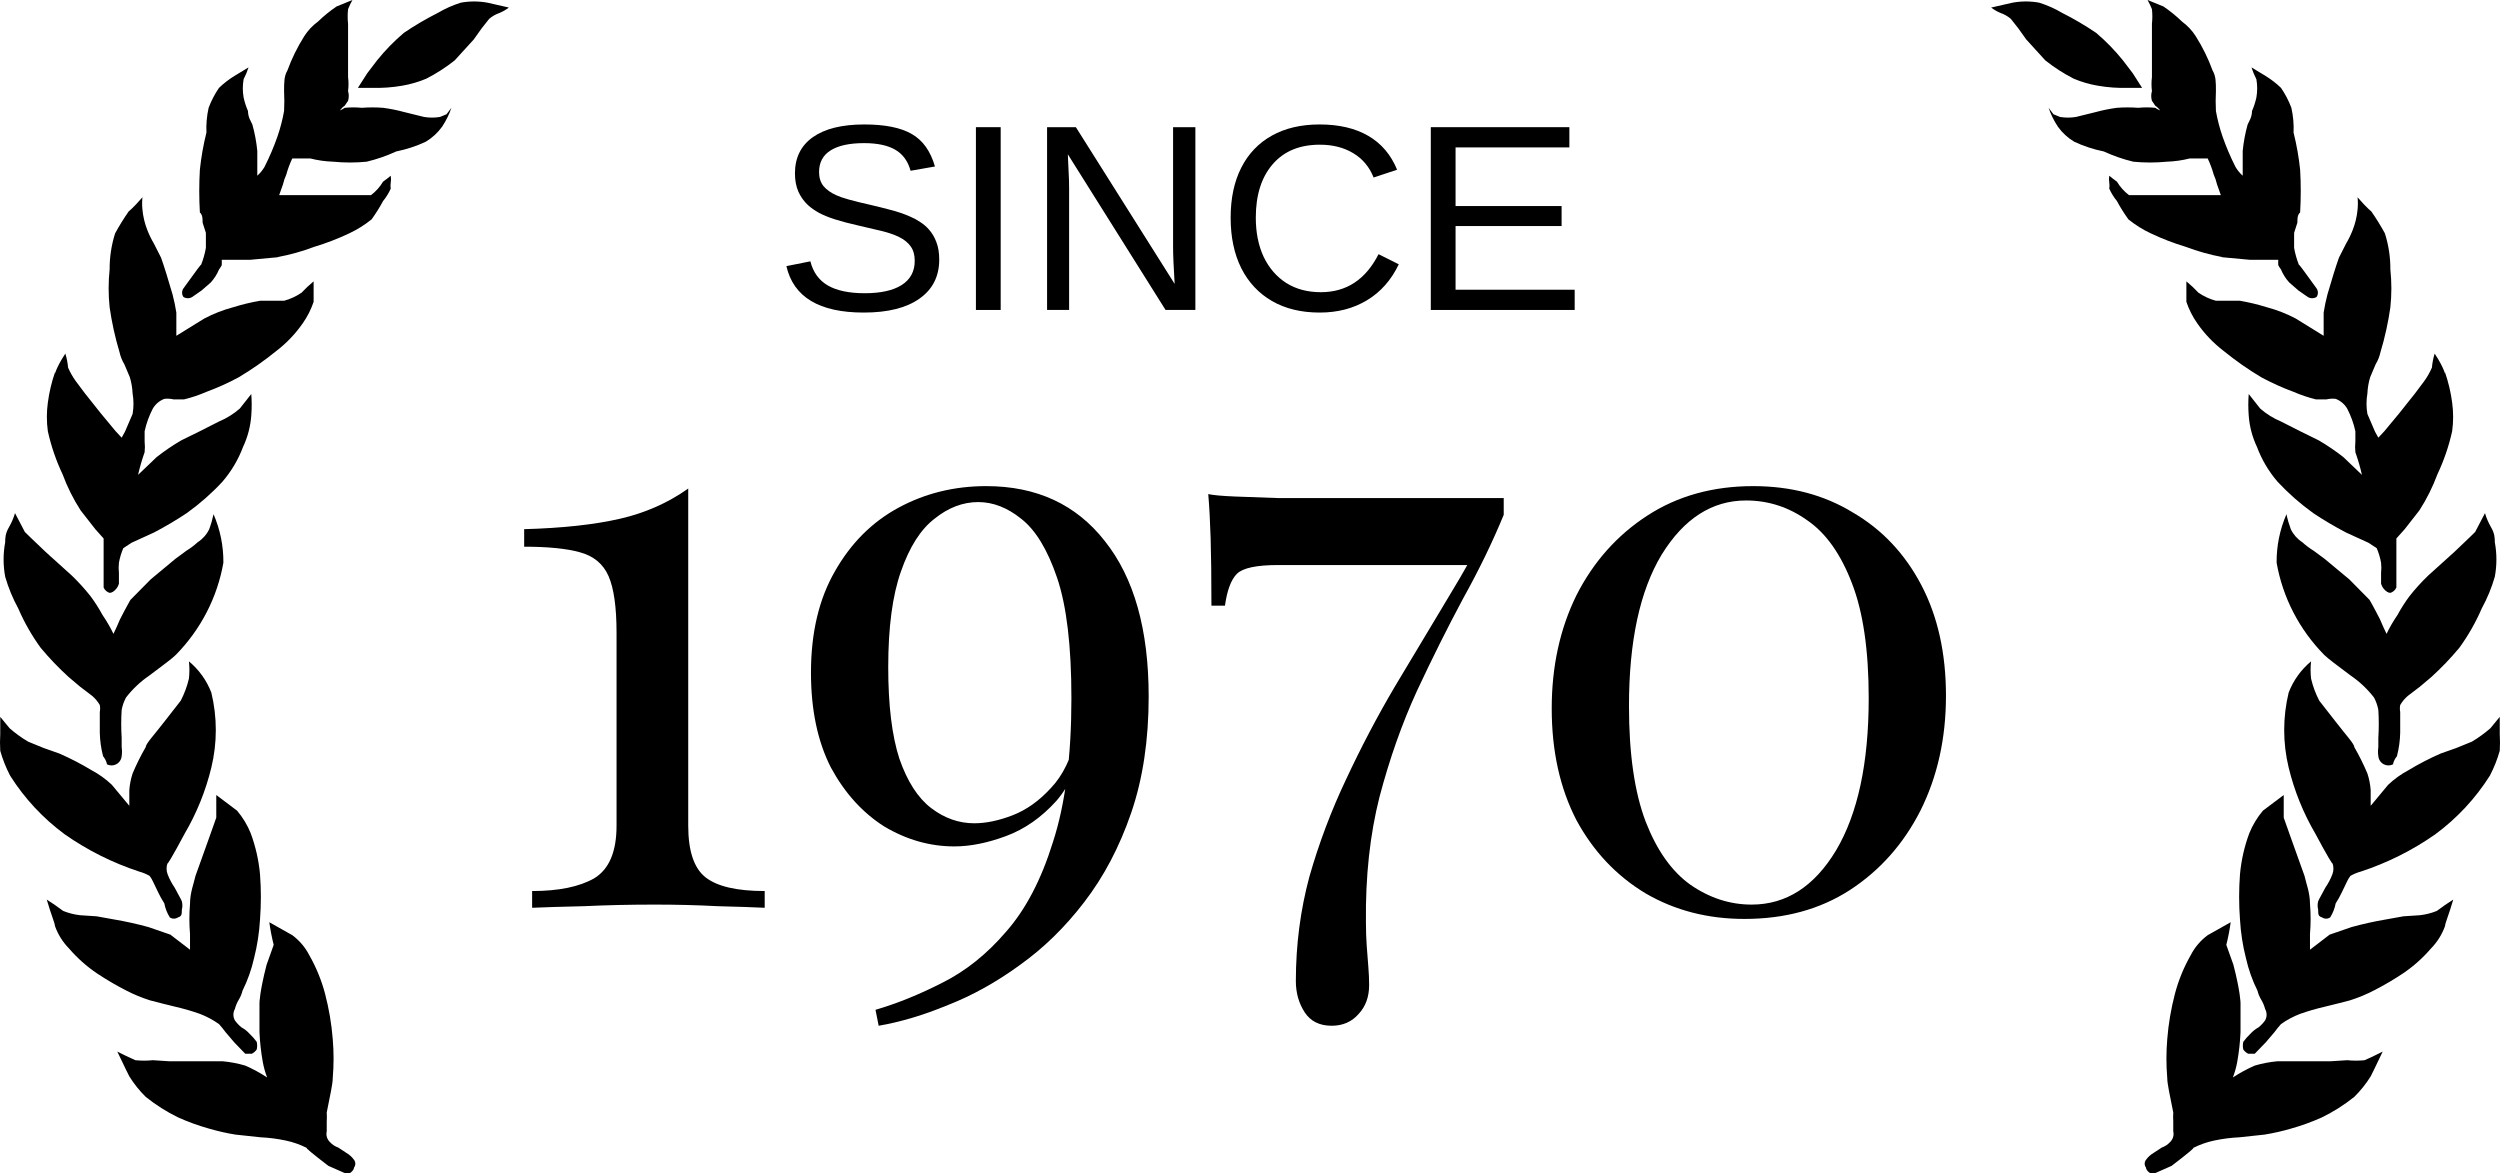
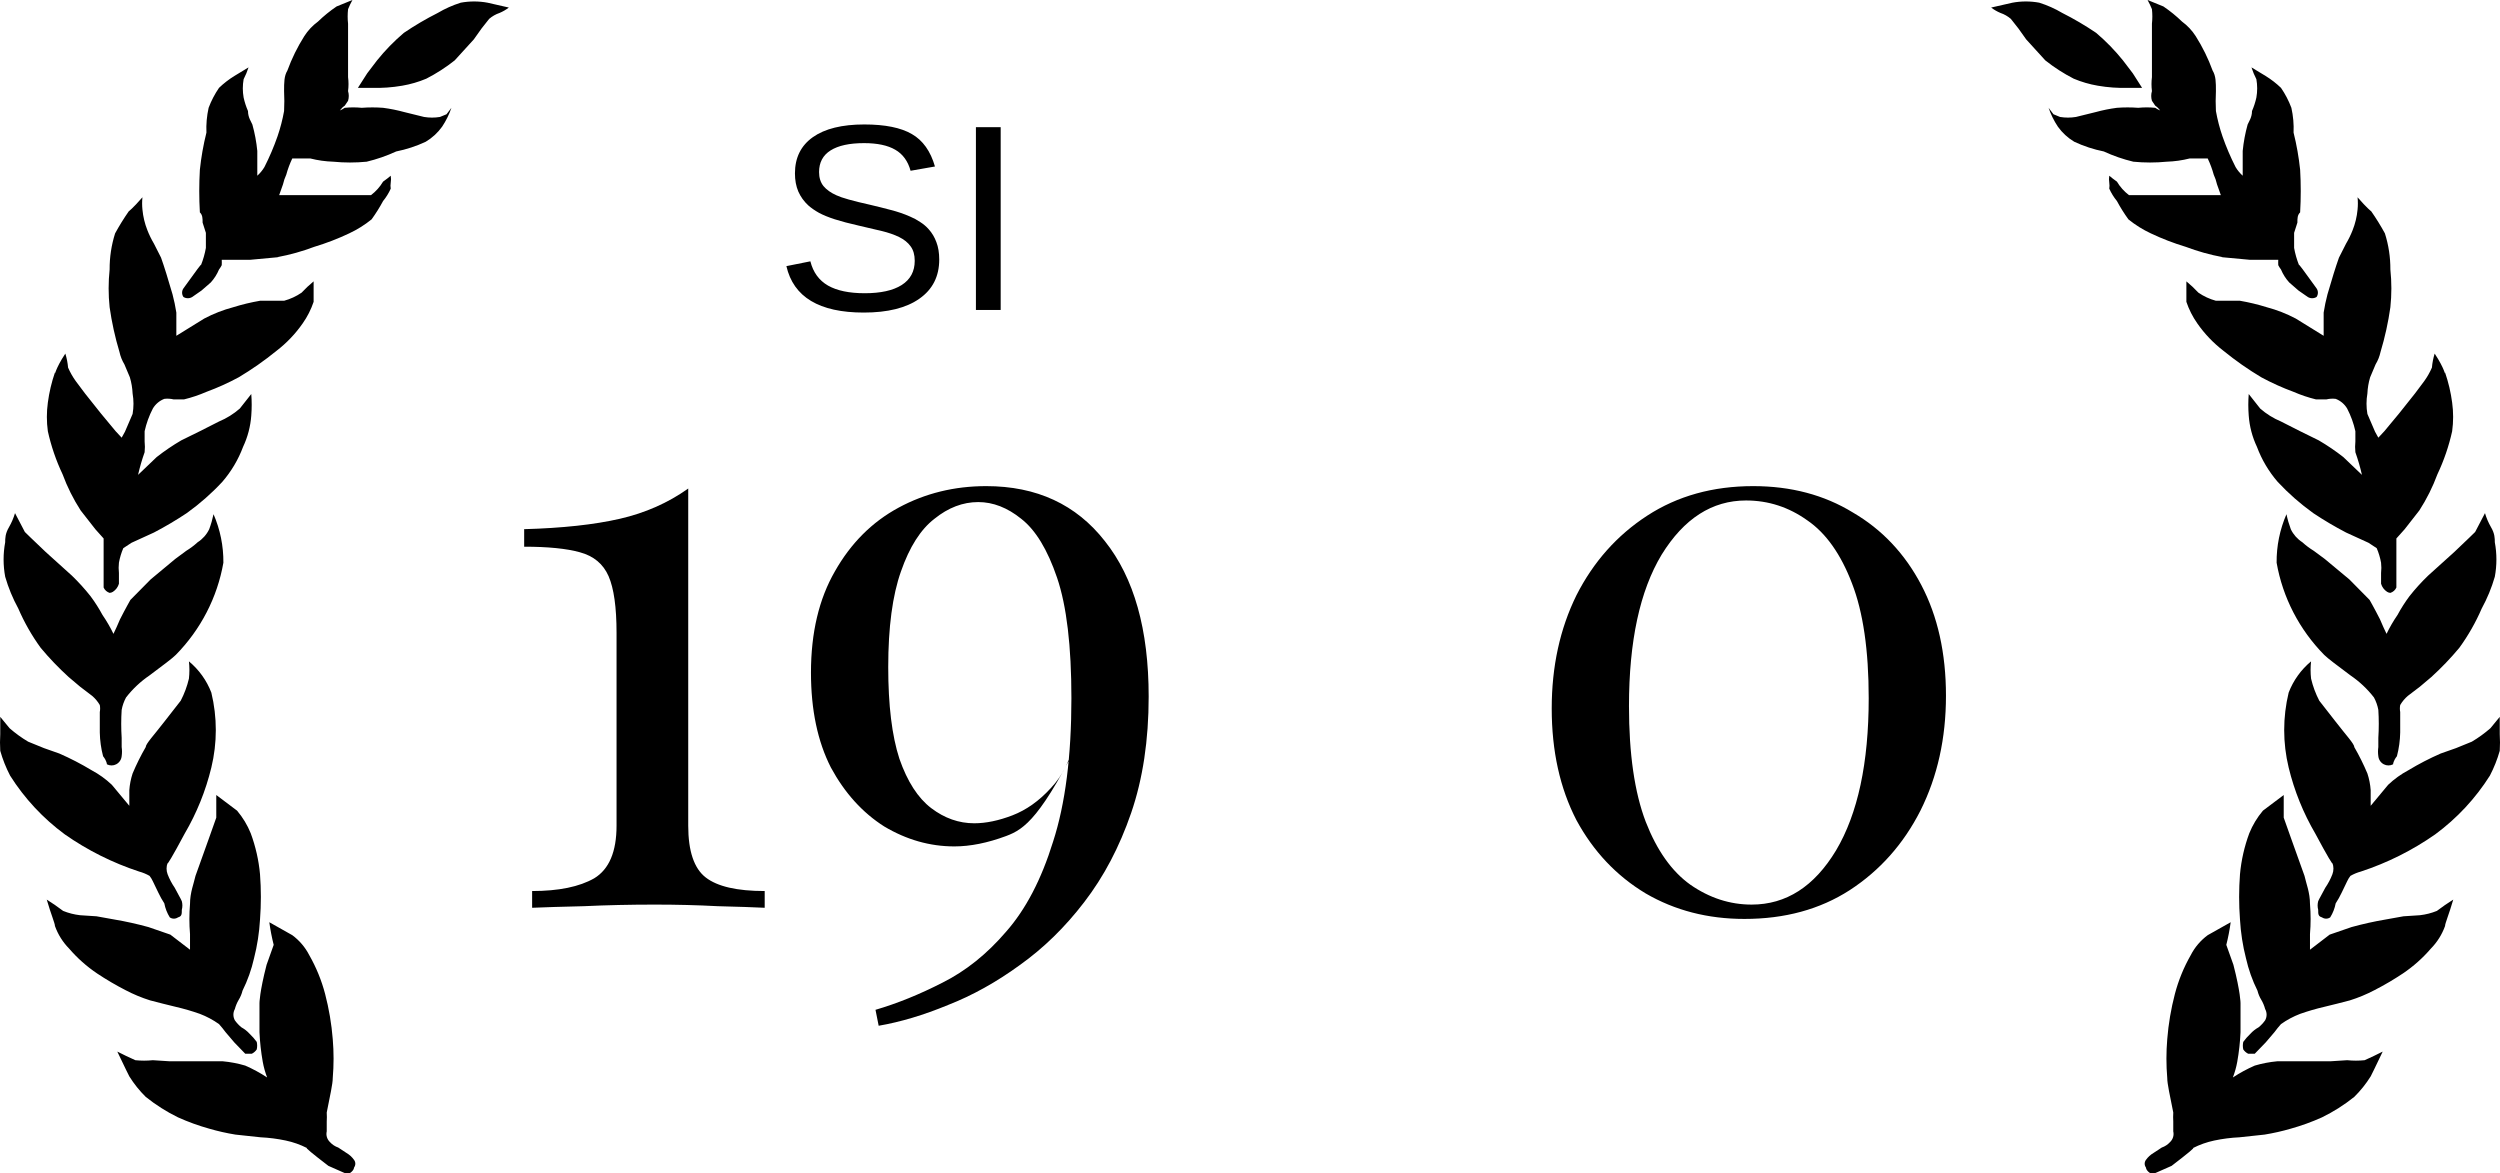
<svg xmlns="http://www.w3.org/2000/svg" width="147" height="69" viewBox="0 0 147 69" fill="none">
  <path d="M0.562 42.818C0.9 43.114 1.267 43.38 1.655 43.61L2.588 43.99L3.488 44.307C4.142 44.593 4.776 44.921 5.385 45.289C5.819 45.52 6.22 45.808 6.575 46.145C6.575 46.145 6.864 46.494 7.604 47.381C7.604 46.621 7.604 46.304 7.604 46.462C7.628 46.128 7.692 45.798 7.797 45.48C8.021 44.947 8.279 44.428 8.569 43.927C8.569 43.737 9.051 43.23 9.662 42.437L10.627 41.201C10.841 40.789 11.003 40.353 11.109 39.902C11.147 39.565 11.147 39.224 11.109 38.888C11.7 39.379 12.154 40.012 12.427 40.726C12.777 42.174 12.777 43.683 12.427 45.131C12.096 46.499 11.565 47.812 10.852 49.029C10.144 50.36 9.791 50.931 9.855 50.741C9.774 50.955 9.774 51.192 9.855 51.406C9.962 51.686 10.103 51.952 10.273 52.199C10.466 52.579 10.627 52.833 10.691 52.991C10.735 53.157 10.735 53.332 10.691 53.498C10.691 53.752 10.691 53.878 10.466 53.942C10.395 53.991 10.311 54.017 10.225 54.017C10.138 54.017 10.054 53.991 9.984 53.942C9.826 53.689 9.717 53.41 9.662 53.118C9.529 52.915 9.411 52.703 9.308 52.484L8.987 51.818C8.936 51.705 8.871 51.599 8.794 51.501C8.602 51.391 8.397 51.306 8.183 51.248C6.624 50.736 5.15 49.999 3.81 49.061C2.529 48.117 1.439 46.945 0.594 45.606C0.352 45.141 0.158 44.652 0.015 44.149C-0.005 43.821 -0.005 43.493 0.015 43.166V42.152L0.562 42.818ZM5.321 35.053C5.583 35.405 5.82 35.776 6.028 36.162C6.271 36.515 6.486 36.886 6.671 37.271L6.864 36.859L7.057 36.415C7.411 35.718 7.636 35.338 7.668 35.275L8.858 34.07L10.305 32.866L10.948 32.39C11.189 32.243 11.415 32.073 11.623 31.883C11.915 31.696 12.149 31.433 12.299 31.123C12.407 30.834 12.493 30.537 12.556 30.235C12.947 31.137 13.144 32.108 13.135 33.088C12.777 35.13 11.802 37.019 10.337 38.507C10.112 38.729 9.598 39.109 8.794 39.712C8.267 40.071 7.8 40.509 7.411 41.011C7.288 41.239 7.201 41.485 7.154 41.74C7.119 42.289 7.119 42.839 7.154 43.388C7.154 43.388 7.154 43.642 7.154 43.927C7.18 44.105 7.18 44.287 7.154 44.465C7.144 44.565 7.11 44.66 7.054 44.743C6.998 44.826 6.922 44.894 6.832 44.941C6.748 44.985 6.654 45.008 6.559 45.008C6.464 45.008 6.37 44.985 6.286 44.941C6.286 44.941 6.286 44.751 6.061 44.465C5.942 44.01 5.877 43.542 5.868 43.071V41.867C5.894 41.73 5.894 41.591 5.868 41.455C5.749 41.252 5.597 41.069 5.417 40.916L4.71 40.377L4.035 39.807C3.449 39.274 2.901 38.702 2.395 38.095C1.871 37.374 1.428 36.598 1.076 35.782C0.751 35.188 0.492 34.561 0.305 33.912C0.18 33.241 0.18 32.554 0.305 31.883C0.305 31.662 0.305 31.376 0.53 30.996C0.68 30.736 0.798 30.459 0.883 30.172L1.462 31.281C1.462 31.281 1.977 31.788 2.684 32.454L4.228 33.848C4.619 34.225 4.984 34.627 5.321 35.053ZM15.289 17.685H16.704C17.072 17.584 17.42 17.424 17.733 17.209C17.954 16.972 18.19 16.75 18.441 16.544C18.441 17.399 18.441 17.812 18.441 17.748C18.289 18.199 18.072 18.626 17.797 19.016C17.37 19.63 16.85 20.175 16.254 20.632C15.554 21.202 14.812 21.721 14.035 22.185C13.425 22.515 12.79 22.801 12.138 23.041C11.713 23.226 11.271 23.375 10.82 23.485H10.209C10.03 23.441 9.845 23.431 9.662 23.453C9.378 23.562 9.14 23.764 8.987 24.023C8.768 24.445 8.606 24.892 8.504 25.355C8.504 25.513 8.504 25.703 8.504 25.957C8.526 26.168 8.526 26.38 8.504 26.591C8.349 27.026 8.22 27.471 8.118 27.922L9.212 26.876C9.671 26.516 10.154 26.188 10.659 25.893L11.752 25.355L12.878 24.784C13.324 24.598 13.737 24.341 14.1 24.023L14.775 23.168C14.808 23.59 14.808 24.014 14.775 24.435C14.729 25.072 14.566 25.695 14.293 26.274C14.012 27.026 13.598 27.724 13.07 28.334C12.438 29.014 11.738 29.629 10.98 30.172C10.358 30.586 9.714 30.967 9.051 31.313L7.733 31.915L7.25 32.232C7.132 32.507 7.046 32.794 6.993 33.088C6.97 33.288 6.97 33.49 6.993 33.69V34.324C6.936 34.519 6.811 34.687 6.639 34.799C6.581 34.836 6.515 34.857 6.446 34.862C6.368 34.837 6.296 34.796 6.235 34.742C6.174 34.687 6.125 34.62 6.093 34.546C6.093 34.546 6.093 34.26 6.093 33.785C6.093 33.309 6.093 32.644 6.093 32.327C6.093 32.01 6.093 31.63 6.093 31.662L5.61 31.123L4.742 30.013C4.312 29.345 3.956 28.634 3.681 27.89C3.297 27.079 3.006 26.229 2.813 25.355C2.737 24.797 2.737 24.232 2.813 23.675C2.892 23.071 3.032 22.477 3.231 21.9C3.231 22.09 3.231 21.71 3.842 20.791C3.925 21.059 3.979 21.335 4.003 21.615C4.124 21.893 4.275 22.159 4.453 22.407L4.999 23.136L5.932 24.309L6.8 25.355L7.154 25.735C7.154 25.735 7.154 25.735 7.347 25.386L7.797 24.34C7.866 23.942 7.866 23.535 7.797 23.136C7.782 22.814 7.729 22.495 7.636 22.185C7.636 22.185 7.475 21.805 7.315 21.425C7.178 21.199 7.081 20.953 7.025 20.696C6.766 19.834 6.572 18.955 6.446 18.065C6.368 17.328 6.368 16.584 6.446 15.847C6.442 15.127 6.55 14.41 6.768 13.723C7.012 13.276 7.28 12.842 7.572 12.424C7.572 12.424 7.797 12.265 8.376 11.6C8.35 11.842 8.35 12.086 8.376 12.329C8.415 12.741 8.512 13.147 8.665 13.533C8.772 13.807 8.901 14.072 9.051 14.325L9.469 15.149C9.662 15.688 9.887 16.417 10.144 17.305C10.238 17.66 10.313 18.019 10.369 18.382C10.369 18.382 10.369 18.826 10.369 19.745L12.009 18.731C12.55 18.445 13.122 18.222 13.714 18.065C14.23 17.904 14.756 17.777 15.289 17.685ZM5.675 53.878L6.736 54.069C7.408 54.183 8.073 54.331 8.729 54.512L10.016 54.956L11.173 55.843C11.173 55.146 11.173 54.861 11.173 54.924C11.123 54.334 11.123 53.74 11.173 53.149C11.173 52.484 11.398 51.945 11.495 51.501L12.267 49.346L12.717 48.078V46.747L13.939 47.666C14.277 48.066 14.548 48.515 14.743 48.998C15.03 49.774 15.214 50.583 15.289 51.406C15.356 52.292 15.356 53.182 15.289 54.069C15.245 54.839 15.127 55.603 14.936 56.35C14.787 57.008 14.561 57.647 14.26 58.252C14.214 58.442 14.138 58.624 14.035 58.791C13.936 58.959 13.86 59.141 13.81 59.33C13.754 59.432 13.724 59.546 13.724 59.662C13.724 59.779 13.754 59.893 13.81 59.995C13.919 60.149 14.049 60.288 14.196 60.407C14.377 60.507 14.54 60.635 14.678 60.788C14.832 60.933 14.972 61.092 15.096 61.263C15.129 61.409 15.129 61.56 15.096 61.707C15.023 61.814 14.924 61.901 14.807 61.96C14.614 61.96 14.485 61.96 14.421 61.96L13.778 61.295L13.264 60.692C13.143 60.528 13.014 60.369 12.878 60.217C12.53 59.97 12.152 59.768 11.752 59.615C11.289 59.452 10.816 59.314 10.337 59.203L9.566 59.013L8.826 58.822C8.326 58.665 7.842 58.463 7.379 58.22C6.803 57.924 6.245 57.596 5.707 57.238C5.097 56.826 4.545 56.336 4.067 55.78C3.694 55.401 3.409 54.947 3.231 54.449C3.231 54.29 3.006 53.783 2.748 52.896L3.231 53.213L3.713 53.562C4.032 53.691 4.367 53.776 4.71 53.815L5.675 53.878ZM9.984 62.404H13.103C13.55 62.445 13.991 62.53 14.421 62.657C14.869 62.853 15.3 63.086 15.707 63.355C15.593 63.057 15.507 62.749 15.45 62.435C15.347 61.859 15.283 61.277 15.257 60.692C15.257 60.059 15.257 59.488 15.257 58.981C15.257 58.981 15.257 58.347 15.675 56.731L16.093 55.558C15.982 55.12 15.897 54.675 15.836 54.227L17.186 54.988C17.606 55.298 17.947 55.699 18.183 56.16C18.593 56.878 18.907 57.645 19.116 58.442C19.344 59.315 19.495 60.206 19.566 61.104C19.63 61.864 19.63 62.627 19.566 63.386C19.566 63.735 19.405 64.432 19.212 65.415C19.223 65.594 19.223 65.774 19.212 65.954C19.212 66.175 19.212 66.365 19.212 66.524C19.186 66.637 19.189 66.755 19.223 66.866C19.257 66.977 19.32 67.078 19.405 67.158C19.536 67.302 19.702 67.411 19.888 67.475L20.37 67.792C20.548 67.896 20.702 68.036 20.82 68.204C20.867 68.268 20.893 68.346 20.893 68.426C20.893 68.505 20.867 68.583 20.82 68.647C20.82 68.647 20.82 68.806 20.595 68.964C20.539 68.988 20.479 69 20.418 69C20.357 69 20.297 68.988 20.241 68.964L19.309 68.552C18.344 67.813 17.926 67.464 18.055 67.506C17.659 67.304 17.237 67.155 16.801 67.063C16.314 66.96 15.819 66.896 15.322 66.873L13.842 66.714C13.321 66.629 12.806 66.513 12.299 66.365C11.672 66.19 11.059 65.967 10.466 65.7C9.79 65.369 9.154 64.965 8.569 64.496C8.2 64.133 7.877 63.728 7.604 63.291C7.604 63.291 7.315 62.721 6.897 61.833L7.411 62.087L7.958 62.34C8.3 62.375 8.645 62.375 8.987 62.34L9.984 62.404ZM16.415 15.118L14.71 15.276H13.038C13.044 15.382 13.044 15.488 13.038 15.593C12.993 15.682 12.939 15.767 12.878 15.847C12.762 16.125 12.599 16.383 12.395 16.607L11.849 17.083L11.302 17.463C11.225 17.511 11.136 17.536 11.045 17.536C10.954 17.536 10.864 17.511 10.787 17.463C10.735 17.389 10.707 17.3 10.707 17.209C10.707 17.119 10.735 17.03 10.787 16.956C10.787 16.956 10.787 16.956 11.109 16.512C11.431 16.068 11.881 15.435 11.816 15.593C11.947 15.265 12.044 14.925 12.106 14.579C12.106 14.389 12.106 14.104 12.106 13.691L11.913 13.089C11.913 12.836 11.913 12.646 11.752 12.487C11.704 11.653 11.704 10.817 11.752 9.983C11.829 9.246 11.958 8.516 12.138 7.797C12.117 7.307 12.16 6.817 12.267 6.339C12.422 5.925 12.627 5.531 12.878 5.166C13.152 4.903 13.454 4.669 13.778 4.469L14.614 3.962C14.537 4.201 14.44 4.435 14.325 4.659C14.262 5.015 14.262 5.38 14.325 5.736C14.385 6.008 14.471 6.273 14.582 6.529C14.582 6.909 14.775 7.163 14.839 7.321C14.981 7.83 15.078 8.349 15.129 8.874C15.129 8.874 15.129 9.064 15.129 9.888V10.332C15.293 10.184 15.434 10.014 15.547 9.825C15.845 9.24 16.102 8.637 16.318 8.018C16.485 7.532 16.614 7.034 16.704 6.529C16.724 6.138 16.724 5.747 16.704 5.356C16.704 4.849 16.704 4.469 16.897 4.152C17.155 3.443 17.49 2.763 17.894 2.123C18.106 1.792 18.378 1.502 18.698 1.268C19.035 0.941 19.401 0.644 19.791 0.38L20.724 0C20.626 0.174 20.54 0.354 20.466 0.539C20.435 0.823 20.435 1.11 20.466 1.395C20.466 1.775 20.466 2.282 20.466 2.979C20.466 3.676 20.466 4.184 20.466 4.532C20.501 4.806 20.501 5.083 20.466 5.356C20.522 5.542 20.522 5.74 20.466 5.927C20.466 5.927 20.466 5.927 20.273 6.212C20.161 6.289 20.063 6.386 19.984 6.497C20.085 6.452 20.182 6.399 20.273 6.339C20.605 6.306 20.939 6.306 21.27 6.339C21.688 6.308 22.107 6.308 22.524 6.339C22.948 6.394 23.367 6.479 23.779 6.592L24.936 6.877C25.245 6.928 25.56 6.928 25.869 6.877L26.255 6.719L26.544 6.339C26.41 6.73 26.227 7.103 25.997 7.448C25.741 7.806 25.413 8.108 25.033 8.335C24.479 8.594 23.896 8.785 23.296 8.906C22.739 9.163 22.157 9.365 21.56 9.508C20.907 9.572 20.25 9.572 19.598 9.508C19.142 9.494 18.689 9.43 18.248 9.318H17.99C17.99 9.318 17.99 9.318 17.765 9.318C17.54 9.318 17.251 9.318 17.186 9.318C17.041 9.624 16.922 9.942 16.833 10.269C16.749 10.452 16.684 10.643 16.64 10.839L16.415 11.473H21.817C22.102 11.256 22.342 10.987 22.524 10.681L22.782 10.49L22.975 10.332C22.998 10.468 22.998 10.608 22.975 10.744C22.956 10.86 22.956 10.977 22.975 11.093C22.859 11.354 22.707 11.6 22.524 11.822C22.324 12.195 22.098 12.555 21.849 12.899C21.445 13.226 21.003 13.502 20.531 13.723C19.866 14.038 19.178 14.303 18.473 14.515C17.774 14.779 17.053 14.981 16.318 15.118H16.415ZM21.849 5.166H21.045L21.592 4.31L22.171 3.55C22.643 2.963 23.171 2.422 23.746 1.933C24.384 1.5 25.05 1.109 25.74 0.761C26.165 0.509 26.618 0.307 27.091 0.158C27.611 0.062 28.146 0.062 28.666 0.158L29.92 0.444C29.753 0.573 29.569 0.679 29.374 0.761C29.149 0.837 28.942 0.956 28.763 1.109L28.312 1.68L27.862 2.314L26.737 3.55C26.217 3.963 25.657 4.324 25.065 4.627C24.611 4.818 24.136 4.956 23.65 5.039C23.056 5.142 22.452 5.185 21.849 5.166Z" fill="black" />
  <path d="M146.438 42.818C146.1 43.114 145.733 43.38 145.345 43.61L144.412 43.99L143.512 44.307C142.858 44.593 142.224 44.921 141.615 45.289C141.181 45.52 140.78 45.808 140.425 46.145C140.425 46.145 140.136 46.494 139.396 47.381C139.396 46.621 139.396 46.304 139.396 46.462C139.372 46.128 139.308 45.798 139.203 45.48C138.979 44.947 138.721 44.428 138.431 43.927C138.431 43.737 137.949 43.23 137.338 42.437L136.373 41.201C136.159 40.789 135.997 40.353 135.891 39.902C135.853 39.565 135.853 39.224 135.891 38.888C135.3 39.379 134.846 40.012 134.573 40.726C134.223 42.174 134.223 43.683 134.573 45.131C134.904 46.499 135.435 47.812 136.148 49.029C136.856 50.36 137.209 50.931 137.145 50.741C137.226 50.955 137.226 51.192 137.145 51.406C137.038 51.686 136.897 51.952 136.727 52.199C136.534 52.579 136.373 52.833 136.309 52.991C136.265 53.157 136.265 53.332 136.309 53.498C136.309 53.752 136.309 53.878 136.534 53.942C136.605 53.991 136.689 54.017 136.775 54.017C136.862 54.017 136.946 53.991 137.016 53.942C137.174 53.689 137.283 53.41 137.338 53.118C137.471 52.915 137.589 52.703 137.692 52.484L138.013 51.818C138.064 51.705 138.129 51.599 138.206 51.501C138.398 51.391 138.603 51.306 138.817 51.248C140.376 50.736 141.85 49.999 143.19 49.061C144.471 48.117 145.561 46.945 146.406 45.606C146.648 45.141 146.842 44.652 146.985 44.149C147.005 43.821 147.005 43.493 146.985 43.166V42.152L146.438 42.818ZM141.679 35.053C141.417 35.405 141.18 35.776 140.972 36.162C140.729 36.515 140.514 36.886 140.329 37.271L140.136 36.859L139.943 36.415C139.589 35.718 139.364 35.338 139.332 35.275L138.142 34.07L136.695 32.866L136.052 32.39C135.811 32.243 135.585 32.073 135.376 31.883C135.085 31.696 134.851 31.433 134.701 31.123C134.593 30.834 134.507 30.537 134.444 30.235C134.053 31.137 133.856 32.108 133.865 33.088C134.223 35.13 135.198 37.019 136.663 38.507C136.888 38.729 137.402 39.109 138.206 39.712C138.733 40.071 139.2 40.509 139.589 41.011C139.712 41.239 139.799 41.485 139.846 41.74C139.881 42.289 139.881 42.839 139.846 43.388C139.846 43.388 139.846 43.642 139.846 43.927C139.82 44.105 139.82 44.287 139.846 44.465C139.856 44.565 139.89 44.66 139.946 44.743C140.002 44.826 140.078 44.894 140.168 44.941C140.252 44.985 140.346 45.008 140.441 45.008C140.536 45.008 140.63 44.985 140.714 44.941C140.714 44.941 140.714 44.751 140.939 44.465C141.058 44.01 141.123 43.542 141.132 43.071V41.867C141.106 41.73 141.106 41.591 141.132 41.455C141.251 41.252 141.403 41.069 141.583 40.916L142.29 40.377L142.965 39.807C143.551 39.274 144.099 38.702 144.605 38.095C145.129 37.374 145.572 36.598 145.924 35.782C146.249 35.188 146.508 34.561 146.695 33.912C146.82 33.241 146.82 32.554 146.695 31.883C146.695 31.662 146.695 31.376 146.47 30.996C146.32 30.736 146.202 30.459 146.117 30.172L145.538 31.281C145.538 31.281 145.023 31.788 144.316 32.454L142.772 33.848C142.381 34.225 142.016 34.627 141.679 35.053ZM131.711 17.685H130.296C129.928 17.584 129.58 17.424 129.267 17.209C129.046 16.972 128.81 16.75 128.559 16.544C128.559 17.399 128.559 17.812 128.559 17.748C128.711 18.199 128.928 18.626 129.202 19.016C129.629 19.63 130.15 20.175 130.746 20.632C131.446 21.202 132.188 21.721 132.965 22.185C133.575 22.515 134.209 22.801 134.862 23.041C135.288 23.226 135.729 23.375 136.18 23.485H136.791C136.97 23.441 137.155 23.431 137.338 23.453C137.622 23.562 137.86 23.764 138.013 24.023C138.232 24.445 138.394 24.892 138.496 25.355C138.496 25.513 138.496 25.703 138.496 25.957C138.474 26.168 138.474 26.38 138.496 26.591C138.651 27.026 138.78 27.471 138.882 27.922L137.788 26.876C137.329 26.516 136.846 26.188 136.341 25.893L135.248 25.355L134.122 24.784C133.676 24.598 133.263 24.341 132.9 24.023L132.225 23.168C132.192 23.59 132.192 24.014 132.225 24.435C132.271 25.072 132.434 25.695 132.708 26.274C132.988 27.026 133.402 27.724 133.929 28.334C134.562 29.014 135.263 29.629 136.02 30.172C136.641 30.586 137.286 30.967 137.949 31.313L139.267 31.915L139.75 32.232C139.868 32.507 139.954 32.794 140.007 33.088C140.03 33.288 140.03 33.49 140.007 33.69V34.324C140.064 34.519 140.189 34.687 140.361 34.799C140.419 34.836 140.485 34.857 140.554 34.862C140.632 34.837 140.704 34.796 140.765 34.742C140.826 34.687 140.875 34.62 140.907 34.546C140.907 34.546 140.907 34.26 140.907 33.785C140.907 33.309 140.907 32.644 140.907 32.327C140.907 32.01 140.907 31.63 140.907 31.662L141.39 31.123L142.258 30.013C142.688 29.345 143.044 28.634 143.319 27.89C143.703 27.079 143.994 26.229 144.187 25.355C144.263 24.797 144.263 24.232 144.187 23.675C144.108 23.071 143.968 22.477 143.769 21.9C143.769 22.09 143.769 21.71 143.158 20.791C143.075 21.059 143.021 21.335 142.997 21.615C142.876 21.893 142.725 22.159 142.547 22.407L142.001 23.136L141.068 24.309L140.2 25.355L139.846 25.735C139.846 25.735 139.846 25.735 139.653 25.386L139.203 24.34C139.134 23.942 139.134 23.535 139.203 23.136C139.217 22.814 139.271 22.495 139.364 22.185C139.364 22.185 139.525 21.805 139.685 21.425C139.822 21.199 139.919 20.953 139.975 20.696C140.234 19.834 140.428 18.955 140.554 18.065C140.632 17.328 140.632 16.584 140.554 15.847C140.558 15.127 140.45 14.41 140.232 13.723C139.988 13.276 139.72 12.842 139.428 12.424C139.428 12.424 139.203 12.265 138.624 11.6C138.65 11.842 138.65 12.086 138.624 12.329C138.585 12.741 138.488 13.147 138.335 13.533C138.228 13.807 138.099 14.072 137.949 14.325L137.531 15.149C137.338 15.688 137.113 16.417 136.856 17.305C136.762 17.66 136.687 18.019 136.631 18.382C136.631 18.382 136.631 18.826 136.631 19.745L134.991 18.731C134.45 18.445 133.878 18.222 133.286 18.065C132.77 17.904 132.244 17.777 131.711 17.685ZM141.325 53.878L140.264 54.069C139.592 54.183 138.927 54.331 138.271 54.512L136.984 54.956L135.827 55.843C135.827 55.146 135.827 54.861 135.827 54.924C135.877 54.334 135.877 53.74 135.827 53.149C135.827 52.484 135.602 51.945 135.505 51.501L134.733 49.346L134.283 48.078V46.747L133.061 47.666C132.724 48.066 132.452 48.515 132.257 48.998C131.97 49.774 131.786 50.583 131.711 51.406C131.644 52.292 131.644 53.182 131.711 54.069C131.755 54.839 131.873 55.603 132.064 56.35C132.213 57.008 132.439 57.647 132.74 58.252C132.786 58.442 132.862 58.624 132.965 58.791C133.064 58.959 133.14 59.141 133.19 59.33C133.246 59.432 133.276 59.546 133.276 59.662C133.276 59.779 133.246 59.893 133.19 59.995C133.081 60.149 132.951 60.288 132.804 60.407C132.623 60.507 132.46 60.635 132.322 60.788C132.168 60.933 132.028 61.092 131.904 61.263C131.871 61.409 131.871 61.56 131.904 61.707C131.977 61.814 132.076 61.901 132.193 61.96C132.386 61.96 132.515 61.96 132.579 61.96L133.222 61.295L133.737 60.692C133.857 60.528 133.986 60.369 134.122 60.217C134.47 59.97 134.848 59.768 135.248 59.615C135.711 59.452 136.184 59.314 136.663 59.203L137.434 59.013L138.174 58.822C138.674 58.665 139.158 58.463 139.621 58.22C140.197 57.924 140.755 57.596 141.293 57.238C141.903 56.826 142.455 56.336 142.933 55.78C143.306 55.401 143.591 54.947 143.769 54.449C143.769 54.29 143.994 53.783 144.252 52.896L143.769 53.213L143.287 53.562C142.968 53.691 142.633 53.776 142.29 53.815L141.325 53.878ZM137.016 62.404H133.897C133.45 62.445 133.009 62.53 132.579 62.657C132.131 62.853 131.7 63.086 131.293 63.355C131.407 63.057 131.493 62.749 131.55 62.435C131.653 61.859 131.717 61.277 131.743 60.692C131.743 60.059 131.743 59.488 131.743 58.981C131.743 58.981 131.743 58.347 131.325 56.731L130.907 55.558C131.018 55.12 131.103 54.675 131.164 54.227L129.813 54.988C129.394 55.298 129.053 55.699 128.817 56.16C128.407 56.878 128.093 57.645 127.884 58.442C127.656 59.315 127.505 60.206 127.434 61.104C127.37 61.864 127.37 62.627 127.434 63.386C127.434 63.735 127.595 64.432 127.788 65.415C127.777 65.594 127.777 65.774 127.788 65.954C127.788 66.175 127.788 66.365 127.788 66.524C127.814 66.637 127.811 66.755 127.777 66.866C127.743 66.977 127.68 67.078 127.595 67.158C127.464 67.302 127.298 67.411 127.112 67.475L126.63 67.792C126.452 67.896 126.298 68.036 126.18 68.204C126.133 68.268 126.107 68.346 126.107 68.426C126.107 68.505 126.133 68.583 126.18 68.647C126.18 68.647 126.18 68.806 126.405 68.964C126.461 68.988 126.521 69 126.582 69C126.643 69 126.703 68.988 126.759 68.964L127.691 68.552C128.656 67.813 129.074 67.464 128.945 67.506C129.341 67.304 129.763 67.155 130.199 67.063C130.686 66.96 131.181 66.896 131.679 66.873L133.158 66.714C133.679 66.629 134.194 66.513 134.701 66.365C135.328 66.19 135.941 65.967 136.534 65.7C137.21 65.369 137.846 64.965 138.431 64.496C138.8 64.133 139.123 63.728 139.396 63.291C139.396 63.291 139.685 62.721 140.103 61.833L139.589 62.087L139.042 62.34C138.7 62.375 138.355 62.375 138.013 62.34L137.016 62.404ZM130.585 15.118L132.289 15.276H133.962C133.956 15.382 133.956 15.488 133.962 15.593C134.007 15.682 134.061 15.767 134.122 15.847C134.238 16.125 134.401 16.383 134.605 16.607L135.151 17.083L135.698 17.463C135.775 17.511 135.864 17.536 135.955 17.536C136.046 17.536 136.136 17.511 136.213 17.463C136.265 17.389 136.293 17.3 136.293 17.209C136.293 17.119 136.265 17.03 136.213 16.956C136.213 16.956 136.213 16.956 135.891 16.512C135.569 16.068 135.119 15.435 135.184 15.593C135.053 15.265 134.956 14.925 134.894 14.579C134.894 14.389 134.894 14.104 134.894 13.691L135.087 13.089C135.087 12.836 135.087 12.646 135.248 12.487C135.296 11.653 135.296 10.817 135.248 9.983C135.171 9.246 135.042 8.516 134.862 7.797C134.883 7.307 134.84 6.817 134.733 6.339C134.578 5.925 134.373 5.531 134.122 5.166C133.848 4.903 133.546 4.669 133.222 4.469L132.386 3.962C132.463 4.201 132.56 4.435 132.675 4.659C132.738 5.015 132.738 5.38 132.675 5.736C132.615 6.008 132.529 6.273 132.418 6.529C132.418 6.909 132.225 7.163 132.161 7.321C132.019 7.83 131.922 8.349 131.871 8.874C131.871 8.874 131.871 9.064 131.871 9.888V10.332C131.707 10.184 131.566 10.014 131.453 9.825C131.156 9.24 130.898 8.637 130.682 8.018C130.515 7.532 130.386 7.034 130.296 6.529C130.276 6.138 130.276 5.747 130.296 5.356C130.296 4.849 130.296 4.469 130.103 4.152C129.845 3.443 129.51 2.763 129.106 2.123C128.894 1.792 128.621 1.502 128.302 1.268C127.965 0.941 127.599 0.644 127.209 0.38L126.276 0C126.374 0.174 126.46 0.354 126.534 0.539C126.565 0.823 126.565 1.11 126.534 1.395C126.534 1.775 126.534 2.282 126.534 2.979C126.534 3.676 126.534 4.184 126.534 4.532C126.499 4.806 126.499 5.083 126.534 5.356C126.478 5.542 126.478 5.74 126.534 5.927C126.534 5.927 126.534 5.927 126.726 6.212C126.839 6.289 126.937 6.386 127.016 6.497C126.915 6.452 126.818 6.399 126.726 6.339C126.395 6.306 126.061 6.306 125.73 6.339C125.312 6.308 124.893 6.308 124.476 6.339C124.052 6.394 123.633 6.479 123.221 6.592L122.064 6.877C121.755 6.928 121.44 6.928 121.131 6.877L120.745 6.719L120.456 6.339C120.59 6.73 120.773 7.103 121.003 7.448C121.259 7.806 121.587 8.108 121.967 8.335C122.521 8.594 123.104 8.785 123.704 8.906C124.261 9.163 124.842 9.365 125.44 9.508C126.092 9.572 126.75 9.572 127.402 9.508C127.858 9.494 128.311 9.43 128.752 9.318H129.01C129.01 9.318 129.01 9.318 129.235 9.318C129.46 9.318 129.749 9.318 129.813 9.318C129.959 9.624 130.077 9.942 130.167 10.269C130.251 10.452 130.316 10.643 130.36 10.839L130.585 11.473H125.183C124.898 11.256 124.658 10.987 124.476 10.681L124.218 10.49L124.025 10.332C124.002 10.468 124.002 10.608 124.025 10.744C124.043 10.86 124.043 10.977 124.025 11.093C124.141 11.354 124.293 11.6 124.476 11.822C124.676 12.195 124.902 12.555 125.151 12.899C125.555 13.226 125.997 13.502 126.469 13.723C127.134 14.038 127.822 14.303 128.527 14.515C129.226 14.779 129.947 14.981 130.682 15.118H130.585ZM125.151 5.166H125.955L125.408 4.31L124.829 3.55C124.357 2.963 123.829 2.422 123.254 1.933C122.615 1.5 121.95 1.109 121.26 0.761C120.835 0.509 120.382 0.307 119.909 0.158C119.389 0.062 118.854 0.062 118.334 0.158L117.08 0.444C117.247 0.573 117.431 0.679 117.626 0.761C117.851 0.837 118.058 0.956 118.237 1.109L118.687 1.68L119.138 2.314L120.263 3.55C120.783 3.963 121.343 4.324 121.935 4.627C122.389 4.818 122.864 4.956 123.35 5.039C123.944 5.142 124.548 5.185 125.151 5.166Z" fill="black" />
  <path d="M40.468 28.725V48.55C40.468 50.05 40.811 51.065 41.498 51.596C42.185 52.128 43.34 52.393 44.964 52.393V53.377C44.339 53.346 43.418 53.315 42.201 53.284C41.014 53.221 39.781 53.19 38.501 53.19C37.065 53.19 35.675 53.221 34.333 53.284C33.022 53.315 32.007 53.346 31.289 53.377V52.393C32.85 52.393 34.068 52.143 34.942 51.643C35.816 51.112 36.253 50.081 36.253 48.55V37.208C36.253 35.708 36.097 34.599 35.785 33.88C35.472 33.162 34.91 32.693 34.099 32.474C33.318 32.256 32.225 32.146 30.821 32.146V31.115C33.069 31.053 34.942 30.849 36.44 30.506C37.939 30.162 39.282 29.569 40.468 28.725Z" fill="black" />
-   <path d="M57.989 28.584C60.955 28.584 63.281 29.662 64.966 31.818C66.684 33.974 67.542 37.02 67.542 40.957C67.542 43.52 67.199 45.8 66.512 47.8C65.825 49.8 64.904 51.55 63.749 53.049C62.625 54.518 61.36 55.752 59.956 56.752C58.582 57.752 57.177 58.533 55.741 59.095C54.304 59.689 52.946 60.095 51.666 60.314L51.479 59.377C52.759 59.002 54.07 58.47 55.413 57.783C56.786 57.096 58.035 56.096 59.159 54.783C60.315 53.471 61.236 51.706 61.922 49.487C62.641 47.269 62.999 44.457 62.999 41.051C62.999 37.989 62.719 35.63 62.157 33.974C61.595 32.318 60.892 31.162 60.049 30.506C59.237 29.85 58.394 29.522 57.52 29.522C56.615 29.522 55.756 29.85 54.944 30.506C54.133 31.131 53.477 32.162 52.977 33.599C52.478 35.005 52.228 36.88 52.228 39.223C52.228 41.473 52.447 43.27 52.884 44.613C53.352 45.957 53.977 46.925 54.757 47.519C55.538 48.112 56.381 48.409 57.286 48.409C57.973 48.409 58.722 48.253 59.534 47.941C60.346 47.628 61.095 47.097 61.782 46.347C62.5 45.597 62.999 44.566 63.281 43.254L63.749 42.973C63.53 44.722 62.984 46.097 62.11 47.097C61.236 48.066 60.252 48.753 59.159 49.159C58.067 49.565 57.052 49.769 56.115 49.769C54.679 49.769 53.305 49.378 51.994 48.597C50.714 47.785 49.668 46.628 48.856 45.129C48.076 43.598 47.685 41.739 47.685 39.551C47.685 37.208 48.154 35.224 49.09 33.599C50.027 31.943 51.276 30.693 52.837 29.85C54.398 29.006 56.115 28.584 57.989 28.584Z" fill="black" />
-   <path d="M71.045 29.053C71.326 29.115 71.841 29.162 72.59 29.194C73.34 29.225 74.198 29.256 75.166 29.287C76.134 29.287 77.086 29.287 78.023 29.287H88.419V30.271C87.764 31.865 86.968 33.505 86.031 35.193C85.126 36.88 84.22 38.692 83.315 40.629C82.441 42.535 81.707 44.613 81.114 46.863C80.552 49.081 80.286 51.534 80.317 54.221C80.317 54.721 80.333 55.19 80.364 55.627C80.395 56.065 80.427 56.471 80.458 56.846C80.489 57.221 80.505 57.58 80.505 57.924C80.505 58.611 80.302 59.173 79.896 59.611C79.49 60.08 78.959 60.314 78.304 60.314C77.586 60.314 77.055 60.048 76.711 59.517C76.368 58.986 76.196 58.377 76.196 57.689C76.196 55.565 76.462 53.518 76.992 51.55C77.554 49.581 78.272 47.675 79.147 45.832C80.021 43.957 80.973 42.145 82.003 40.395C83.065 38.614 84.095 36.895 85.094 35.239C86.125 33.552 87.046 31.896 87.857 30.271L86.546 33.224H75.166C73.886 33.224 73.074 33.396 72.731 33.74C72.387 34.083 72.153 34.708 72.028 35.614H71.232C71.232 33.958 71.216 32.63 71.185 31.631C71.154 30.631 71.107 29.771 71.045 29.053Z" fill="black" />
+   <path d="M57.989 28.584C60.955 28.584 63.281 29.662 64.966 31.818C66.684 33.974 67.542 37.02 67.542 40.957C67.542 43.52 67.199 45.8 66.512 47.8C65.825 49.8 64.904 51.55 63.749 53.049C62.625 54.518 61.36 55.752 59.956 56.752C58.582 57.752 57.177 58.533 55.741 59.095C54.304 59.689 52.946 60.095 51.666 60.314L51.479 59.377C52.759 59.002 54.07 58.47 55.413 57.783C56.786 57.096 58.035 56.096 59.159 54.783C60.315 53.471 61.236 51.706 61.922 49.487C62.641 47.269 62.999 44.457 62.999 41.051C62.999 37.989 62.719 35.63 62.157 33.974C61.595 32.318 60.892 31.162 60.049 30.506C59.237 29.85 58.394 29.522 57.52 29.522C56.615 29.522 55.756 29.85 54.944 30.506C54.133 31.131 53.477 32.162 52.977 33.599C52.478 35.005 52.228 36.88 52.228 39.223C52.228 41.473 52.447 43.27 52.884 44.613C53.352 45.957 53.977 46.925 54.757 47.519C55.538 48.112 56.381 48.409 57.286 48.409C57.973 48.409 58.722 48.253 59.534 47.941C60.346 47.628 61.095 47.097 61.782 46.347C62.5 45.597 62.999 44.566 63.281 43.254L63.749 42.973C61.236 48.066 60.252 48.753 59.159 49.159C58.067 49.565 57.052 49.769 56.115 49.769C54.679 49.769 53.305 49.378 51.994 48.597C50.714 47.785 49.668 46.628 48.856 45.129C48.076 43.598 47.685 41.739 47.685 39.551C47.685 37.208 48.154 35.224 49.09 33.599C50.027 31.943 51.276 30.693 52.837 29.85C54.398 29.006 56.115 28.584 57.989 28.584Z" fill="black" />
  <path d="M103.089 28.584C105.306 28.584 107.257 29.1 108.943 30.131C110.661 31.131 112.003 32.552 112.971 34.396C113.939 36.239 114.423 38.411 114.423 40.91C114.423 43.41 113.923 45.66 112.924 47.66C111.925 49.628 110.536 51.19 108.756 52.346C107.008 53.471 104.947 54.033 102.574 54.033C100.42 54.033 98.484 53.534 96.767 52.534C95.05 51.503 93.692 50.065 92.693 48.222C91.725 46.347 91.241 44.16 91.241 41.66C91.241 39.192 91.725 36.974 92.693 35.005C93.692 33.037 95.081 31.474 96.861 30.318C98.64 29.162 100.717 28.584 103.089 28.584ZM102.668 29.428C100.67 29.428 99.015 30.49 97.704 32.615C96.424 34.74 95.784 37.708 95.784 41.52C95.784 44.332 96.112 46.597 96.767 48.316C97.423 50.003 98.297 51.237 99.39 52.018C100.514 52.799 101.716 53.19 102.996 53.19C105.025 53.19 106.68 52.128 107.96 50.003C109.24 47.847 109.88 44.863 109.88 41.051C109.88 38.239 109.552 35.989 108.897 34.302C108.241 32.584 107.367 31.349 106.274 30.6C105.181 29.818 103.979 29.428 102.668 29.428Z" fill="black" />
  <path d="M55.227 15.259C55.227 16.251 54.838 17.019 54.06 17.563C53.288 18.107 52.198 18.379 50.79 18.379C48.173 18.379 46.657 17.469 46.24 15.648L47.65 15.366C47.813 16.012 48.158 16.487 48.687 16.792C49.215 17.092 49.934 17.242 50.844 17.242C51.784 17.242 52.508 17.082 53.016 16.762C53.529 16.436 53.786 15.961 53.786 15.335C53.786 14.984 53.705 14.7 53.542 14.481C53.385 14.262 53.161 14.082 52.871 13.939C52.582 13.797 52.236 13.677 51.835 13.581C51.433 13.484 50.989 13.38 50.501 13.268C49.937 13.141 49.464 13.016 49.083 12.894C48.707 12.772 48.397 12.645 48.153 12.513C47.909 12.376 47.701 12.231 47.528 12.078C47.274 11.844 47.078 11.572 46.941 11.262C46.809 10.952 46.743 10.596 46.743 10.194C46.743 9.273 47.094 8.564 47.795 8.066C48.501 7.567 49.51 7.318 50.821 7.318C52.041 7.318 52.973 7.506 53.618 7.883C54.264 8.254 54.716 8.889 54.975 9.79L53.542 10.041C53.385 9.472 53.085 9.06 52.643 8.806C52.201 8.546 51.588 8.416 50.806 8.416C49.947 8.416 49.291 8.559 48.839 8.844C48.387 9.128 48.161 9.553 48.161 10.118C48.161 10.448 48.247 10.723 48.42 10.941C48.598 11.155 48.852 11.336 49.182 11.483C49.492 11.63 50.15 11.816 51.156 12.04C51.568 12.136 51.974 12.238 52.376 12.345C52.777 12.447 53.156 12.576 53.512 12.734C53.72 12.82 53.918 12.927 54.106 13.055C54.299 13.177 54.467 13.319 54.609 13.482C54.802 13.695 54.952 13.947 55.059 14.237C55.171 14.527 55.227 14.867 55.227 15.259Z" fill="black" />
  <path d="M58.84 7.478V18.226H57.384V7.478H58.84Z" fill="black" />
-   <path d="M62.864 11.086V18.226H61.568V7.478H63.261L69.069 16.693C69.008 15.691 68.977 14.969 68.977 14.527V7.478H70.288V18.226H68.535L62.788 9.073C62.798 9.408 62.813 9.744 62.834 10.079C62.854 10.415 62.864 10.751 62.864 11.086Z" fill="black" />
-   <path d="M77.667 17.181C79.171 17.181 80.302 16.436 81.059 14.946L82.248 15.541C81.806 16.467 81.183 17.171 80.38 17.654C79.583 18.137 78.655 18.379 77.598 18.379C76.511 18.379 75.576 18.153 74.793 17.7C74.011 17.247 73.409 16.604 72.987 15.77C72.57 14.931 72.362 13.942 72.362 12.803C72.362 11.659 72.57 10.677 72.987 9.858C73.403 9.039 74.003 8.411 74.786 7.974C75.568 7.537 76.503 7.318 77.591 7.318C78.734 7.318 79.689 7.542 80.457 7.989C81.224 8.437 81.788 9.1 82.149 9.98L80.769 10.438C80.52 9.812 80.119 9.334 79.565 9.004C79.016 8.673 78.363 8.508 77.606 8.508C76.417 8.508 75.492 8.892 74.831 9.66C74.171 10.423 73.841 11.47 73.841 12.803C73.841 13.677 73.996 14.445 74.305 15.107C74.621 15.762 75.063 16.274 75.632 16.64C76.206 17.001 76.884 17.181 77.667 17.181Z" fill="black" />
-   <path d="M92.591 17.036V18.226H84.131V7.478H92.279V8.668H85.587V12.116H91.822V13.291H85.587V17.036H92.591Z" fill="black" />
</svg>